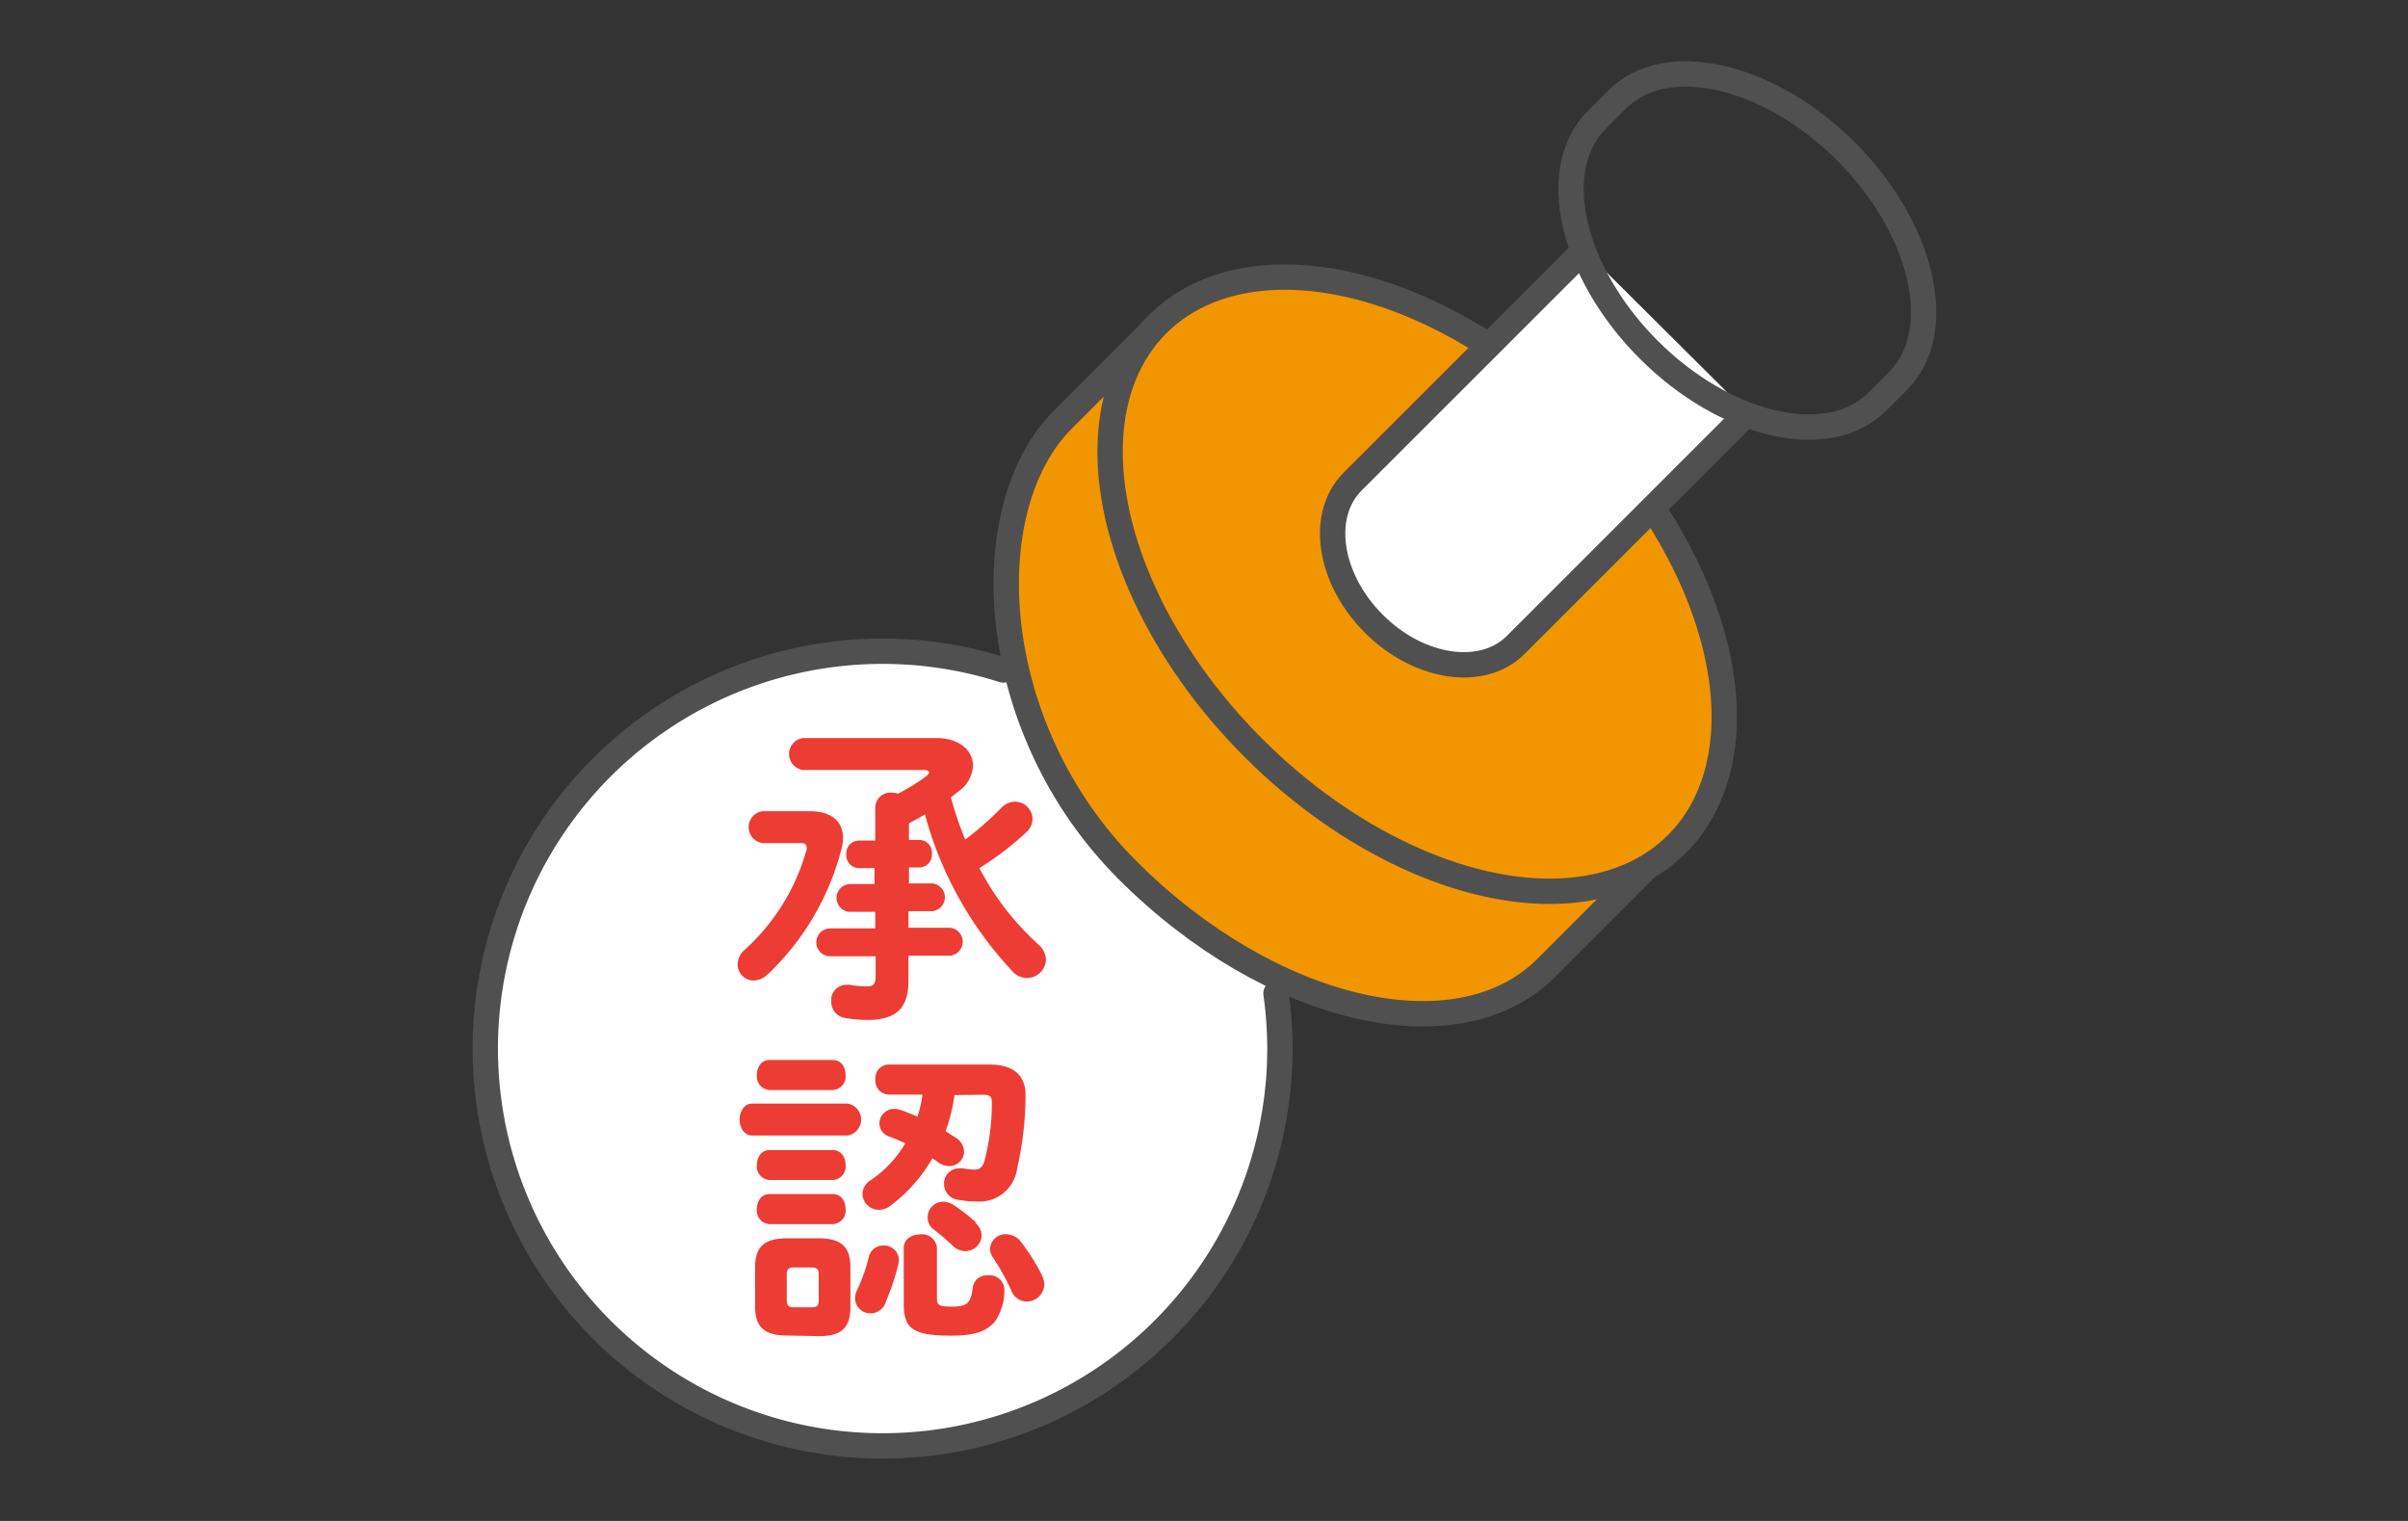
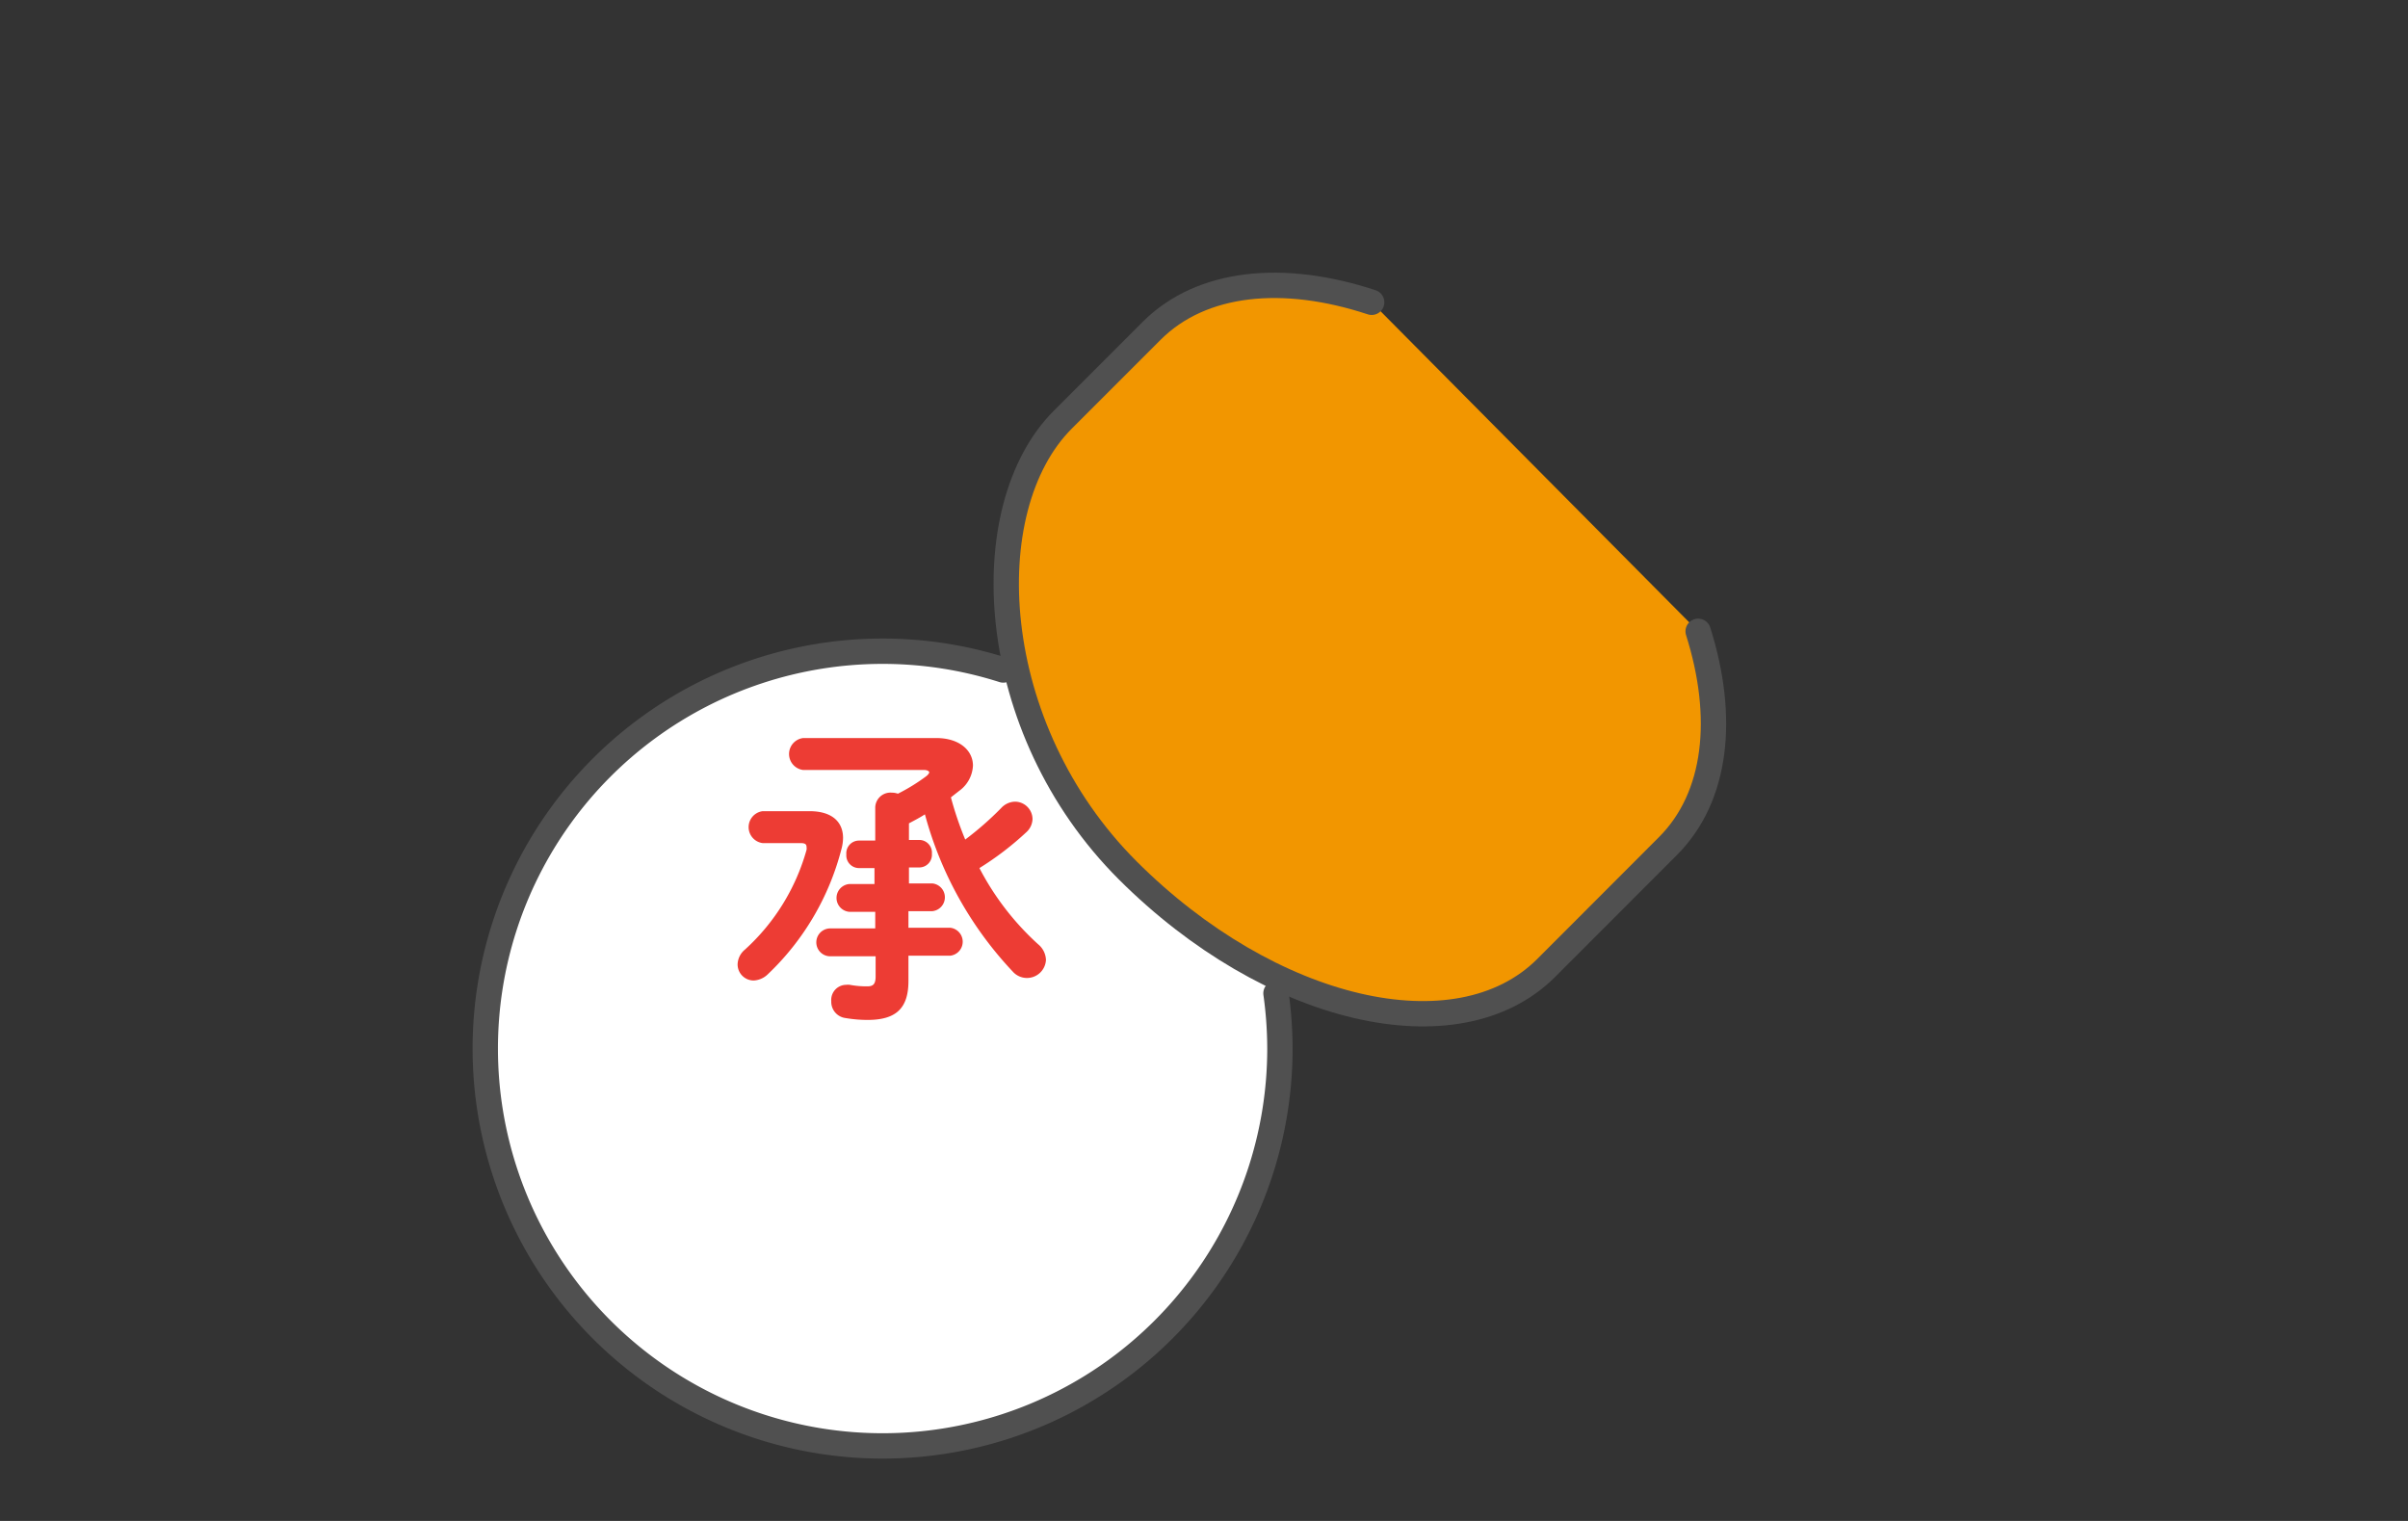
<svg xmlns="http://www.w3.org/2000/svg" id="レイヤー_3" data-name="レイヤー 3" viewBox="0 0 190 120">
  <rect x="0" y="0" width="190" height="120" fill="#333333" stroke="none" />
  <defs>
    <style>.cls-1,.cls-4{fill:#fff;}.cls-1,.cls-3,.cls-4,.cls-5{stroke:#505050;stroke-width:2px;}.cls-1,.cls-3{stroke-linecap:round;}.cls-1{stroke-linejoin:round;}.cls-2{fill:#ed3c34;}.cls-3{fill:#f29600;}.cls-3,.cls-4,.cls-5{stroke-miterlimit:10;}.cls-5,.cls-6{fill:none;}</style>
  </defs>
  <path class="cls-1" d="M100.68,78.37a31.84,31.84,0,0,1,.31,4.39,31.35,31.35,0,1,1-21.83-29.9" />
  <path class="cls-2" d="M63.87,64c1.74,0,2.65.81,2.65,2.12a3.47,3.47,0,0,1-.13.88,20.74,20.74,0,0,1-5.82,9.88,1.71,1.71,0,0,1-1.11.48,1.27,1.27,0,0,1-1.26-1.28,1.57,1.57,0,0,1,.58-1.16,16.66,16.66,0,0,0,4.86-7.87.7.7,0,0,0,0-.22c0-.23-.13-.31-.46-.31h-3a1.27,1.27,0,0,1,0-2.52Zm10-5.77c1.86,0,2.9,1,2.9,2.17a2.6,2.6,0,0,1-1.09,2l-.65.51a26.64,26.64,0,0,0,1.13,3.33A25.06,25.06,0,0,0,79,63.75a1.53,1.53,0,0,1,1.08-.5,1.39,1.39,0,0,1,1.39,1.36,1.46,1.46,0,0,1-.5,1.06,23.9,23.9,0,0,1-3.69,2.82,21.49,21.49,0,0,0,4.62,6,1.68,1.68,0,0,1,.63,1.24,1.5,1.5,0,0,1-2.55,1,29.09,29.09,0,0,1-7-12.48c-.4.26-.83.48-1.26.71v1.31h.81a1,1,0,0,1,1,1.09,1,1,0,0,1-1,1.08h-.81v1.26h1.84a1.1,1.1,0,0,1,0,2.19H71.68v1.31H75a1.11,1.11,0,0,1,0,2.2H71.68v2c0,2.17-1,3.07-3.22,3.07a10.48,10.48,0,0,1-1.87-.17,1.29,1.29,0,0,1-1-1.31,1.19,1.19,0,0,1,1.18-1.29,1,1,0,0,1,.28,0,7.12,7.12,0,0,0,1.39.12c.45,0,.65-.17.65-.78V75.45H65.51a1.1,1.1,0,0,1,0-2.2h3.55V71.94H67a1.1,1.1,0,0,1,0-2.19h2V68.49H67.78a1,1,0,0,1-1-1.08,1,1,0,0,1,1-1.09h1.28V63.7a1.2,1.2,0,0,1,1.31-1.16,1.46,1.46,0,0,1,.48.08,14.74,14.74,0,0,0,2.25-1.39c.15-.13.22-.23.22-.3s-.15-.18-.4-.18H63.37a1.27,1.27,0,0,1,0-2.52Z" />
-   <path class="cls-2" d="M59.36,89.59c-.66,0-1-.63-1-1.26s.35-1.26,1-1.26h7.53a1.28,1.28,0,0,1,0,2.52Zm2.75,15.78c-1.9,0-2.53-.76-2.53-2.3V100c0-1.54.63-2.3,2.53-2.3H64.6c1.87,0,2.5.76,2.5,2.3v3.12c0,1.74-.81,2.3-2.5,2.3ZM60.72,86a1.07,1.07,0,0,1-1-1.19c0-.6.33-1.18,1-1.18h5c.66,0,1,.58,1,1.18a1.07,1.07,0,0,1-1,1.19Zm0,7.1a1.06,1.06,0,0,1-1-1.18c0-.6.33-1.18,1-1.18h5c.66,0,1,.58,1,1.18a1.06,1.06,0,0,1-1,1.18Zm0,3.48a1.06,1.06,0,0,1-1-1.18c0-.61.33-1.19,1-1.19h5c.66,0,1,.58,1,1.19a1.06,1.06,0,0,1-1,1.18Zm3.35,6.56c.4,0,.53-.13.53-.56v-2c0-.43-.13-.58-.53-.58H62.61c-.4,0-.53.15-.53.58v2c0,.41.13.56.53.56Zm5.82-.38a1.29,1.29,0,0,1-1.21.86,1.2,1.2,0,0,1-1.21-1.19,1.55,1.55,0,0,1,.18-.7,13.07,13.07,0,0,0,.91-2.58,1.15,1.15,0,0,1,1.16-.88,1.17,1.17,0,0,1,1.21,1.14,2.27,2.27,0,0,1-.05.35A19.17,19.17,0,0,1,69.89,102.72Zm5.42-16.36a13.05,13.05,0,0,1-.7,2.85l.75.48a1.36,1.36,0,0,1,.71,1.16A1.16,1.16,0,0,1,74.88,92a1.45,1.45,0,0,1-.83-.28c-.15-.1-.3-.23-.48-.33a12.31,12.31,0,0,1-3.37,3.78,1.45,1.45,0,0,1-.83.28,1.29,1.29,0,0,1-1.32-1.24,1.32,1.32,0,0,1,.66-1.1,9.08,9.08,0,0,0,2.72-2.9c-.43-.21-.85-.38-1.31-.56a1.07,1.07,0,0,1-.73-1,1.16,1.16,0,0,1,1.19-1.16,1.65,1.65,0,0,1,.47.08c.41.13.86.33,1.34.53a9.93,9.93,0,0,0,.4-1.74H70.07a1.1,1.1,0,0,1-1-1.19,1.08,1.08,0,0,1,1-1.18h8c2,0,2.88.93,2.85,2.52a26.06,26.06,0,0,1-.66,5.65,3,3,0,0,1-3.12,2.64,8.72,8.72,0,0,1-1.59-.15,1.24,1.24,0,0,1-1.06-1.23,1.18,1.18,0,0,1,1.19-1.24,1,1,0,0,1,.3,0,5.89,5.89,0,0,0,.91.1c.4,0,.65-.18.8-.73A17.94,17.94,0,0,0,78.26,87c0-.48-.12-.63-.75-.63Zm-4,12.07c0-.73.65-1.08,1.31-1.08a1.17,1.17,0,0,1,1.31,1.08v4.06c0,.46.28.56,1.13.56,1.19,0,1.54-.21,1.69-1.47a1.12,1.12,0,0,1,1.21-1,1.17,1.17,0,0,1,1.29,1.08,4.43,4.43,0,0,1-.73,2.55c-.61.7-1.39,1.13-3.48,1.13-3.13,0-3.73-.63-3.73-2.52Zm5.64-2a1.41,1.41,0,0,1,.51,1,1.29,1.29,0,0,1-1.29,1.24,1.43,1.43,0,0,1-1-.43c-.56-.53-.91-.81-1.51-1.29A1.12,1.12,0,0,1,73.2,96a1.22,1.22,0,0,1,1.21-1.19,1.5,1.5,0,0,1,.85.28A13.06,13.06,0,0,1,77,96.44Zm5.27,4.19a1.49,1.49,0,0,1,.18.7A1.39,1.39,0,0,1,81,102.69a1.32,1.32,0,0,1-1.21-.88,19,19,0,0,0-1.47-2.64,1.13,1.13,0,0,1-.2-.66,1.21,1.21,0,0,1,1.26-1.13,1.49,1.49,0,0,1,1.19.62A15.91,15.91,0,0,1,82.22,100.63Z" />
  <path class="cls-3" d="M108.23,23.85c-6.93-2.29-13.41-1.7-17.37,2.26l-7,7c-7,7-6.11,24.34,5.12,35.56s26,14.68,33,7.72l9.62-9.63c3.89-3.88,4.53-10.19,2.39-16.95" />
-   <ellipse class="cls-3" cx="111.82" cy="46.09" rx="18.27" ry="28.99" transform="translate(0.16 92.57) rotate(-45)" />
-   <path class="cls-4" d="M125,19.73,106.72,38c-2.63,2.64-1.88,7.65,1.68,11.21s8.57,4.3,11.2,1.67l18.31-18.31" />
-   <path class="cls-5" d="M149.76,30.06c3.87-3.87,2-12-4.09-18.1s-14.24-8-18.1-4.08c-.74.73-.86.86-1.59,1.59-3.87,3.87-2,12,4.09,18.1s14.23,8,18.1,4.08Z" />
  <rect class="cls-6" width="190" height="120" />
</svg>